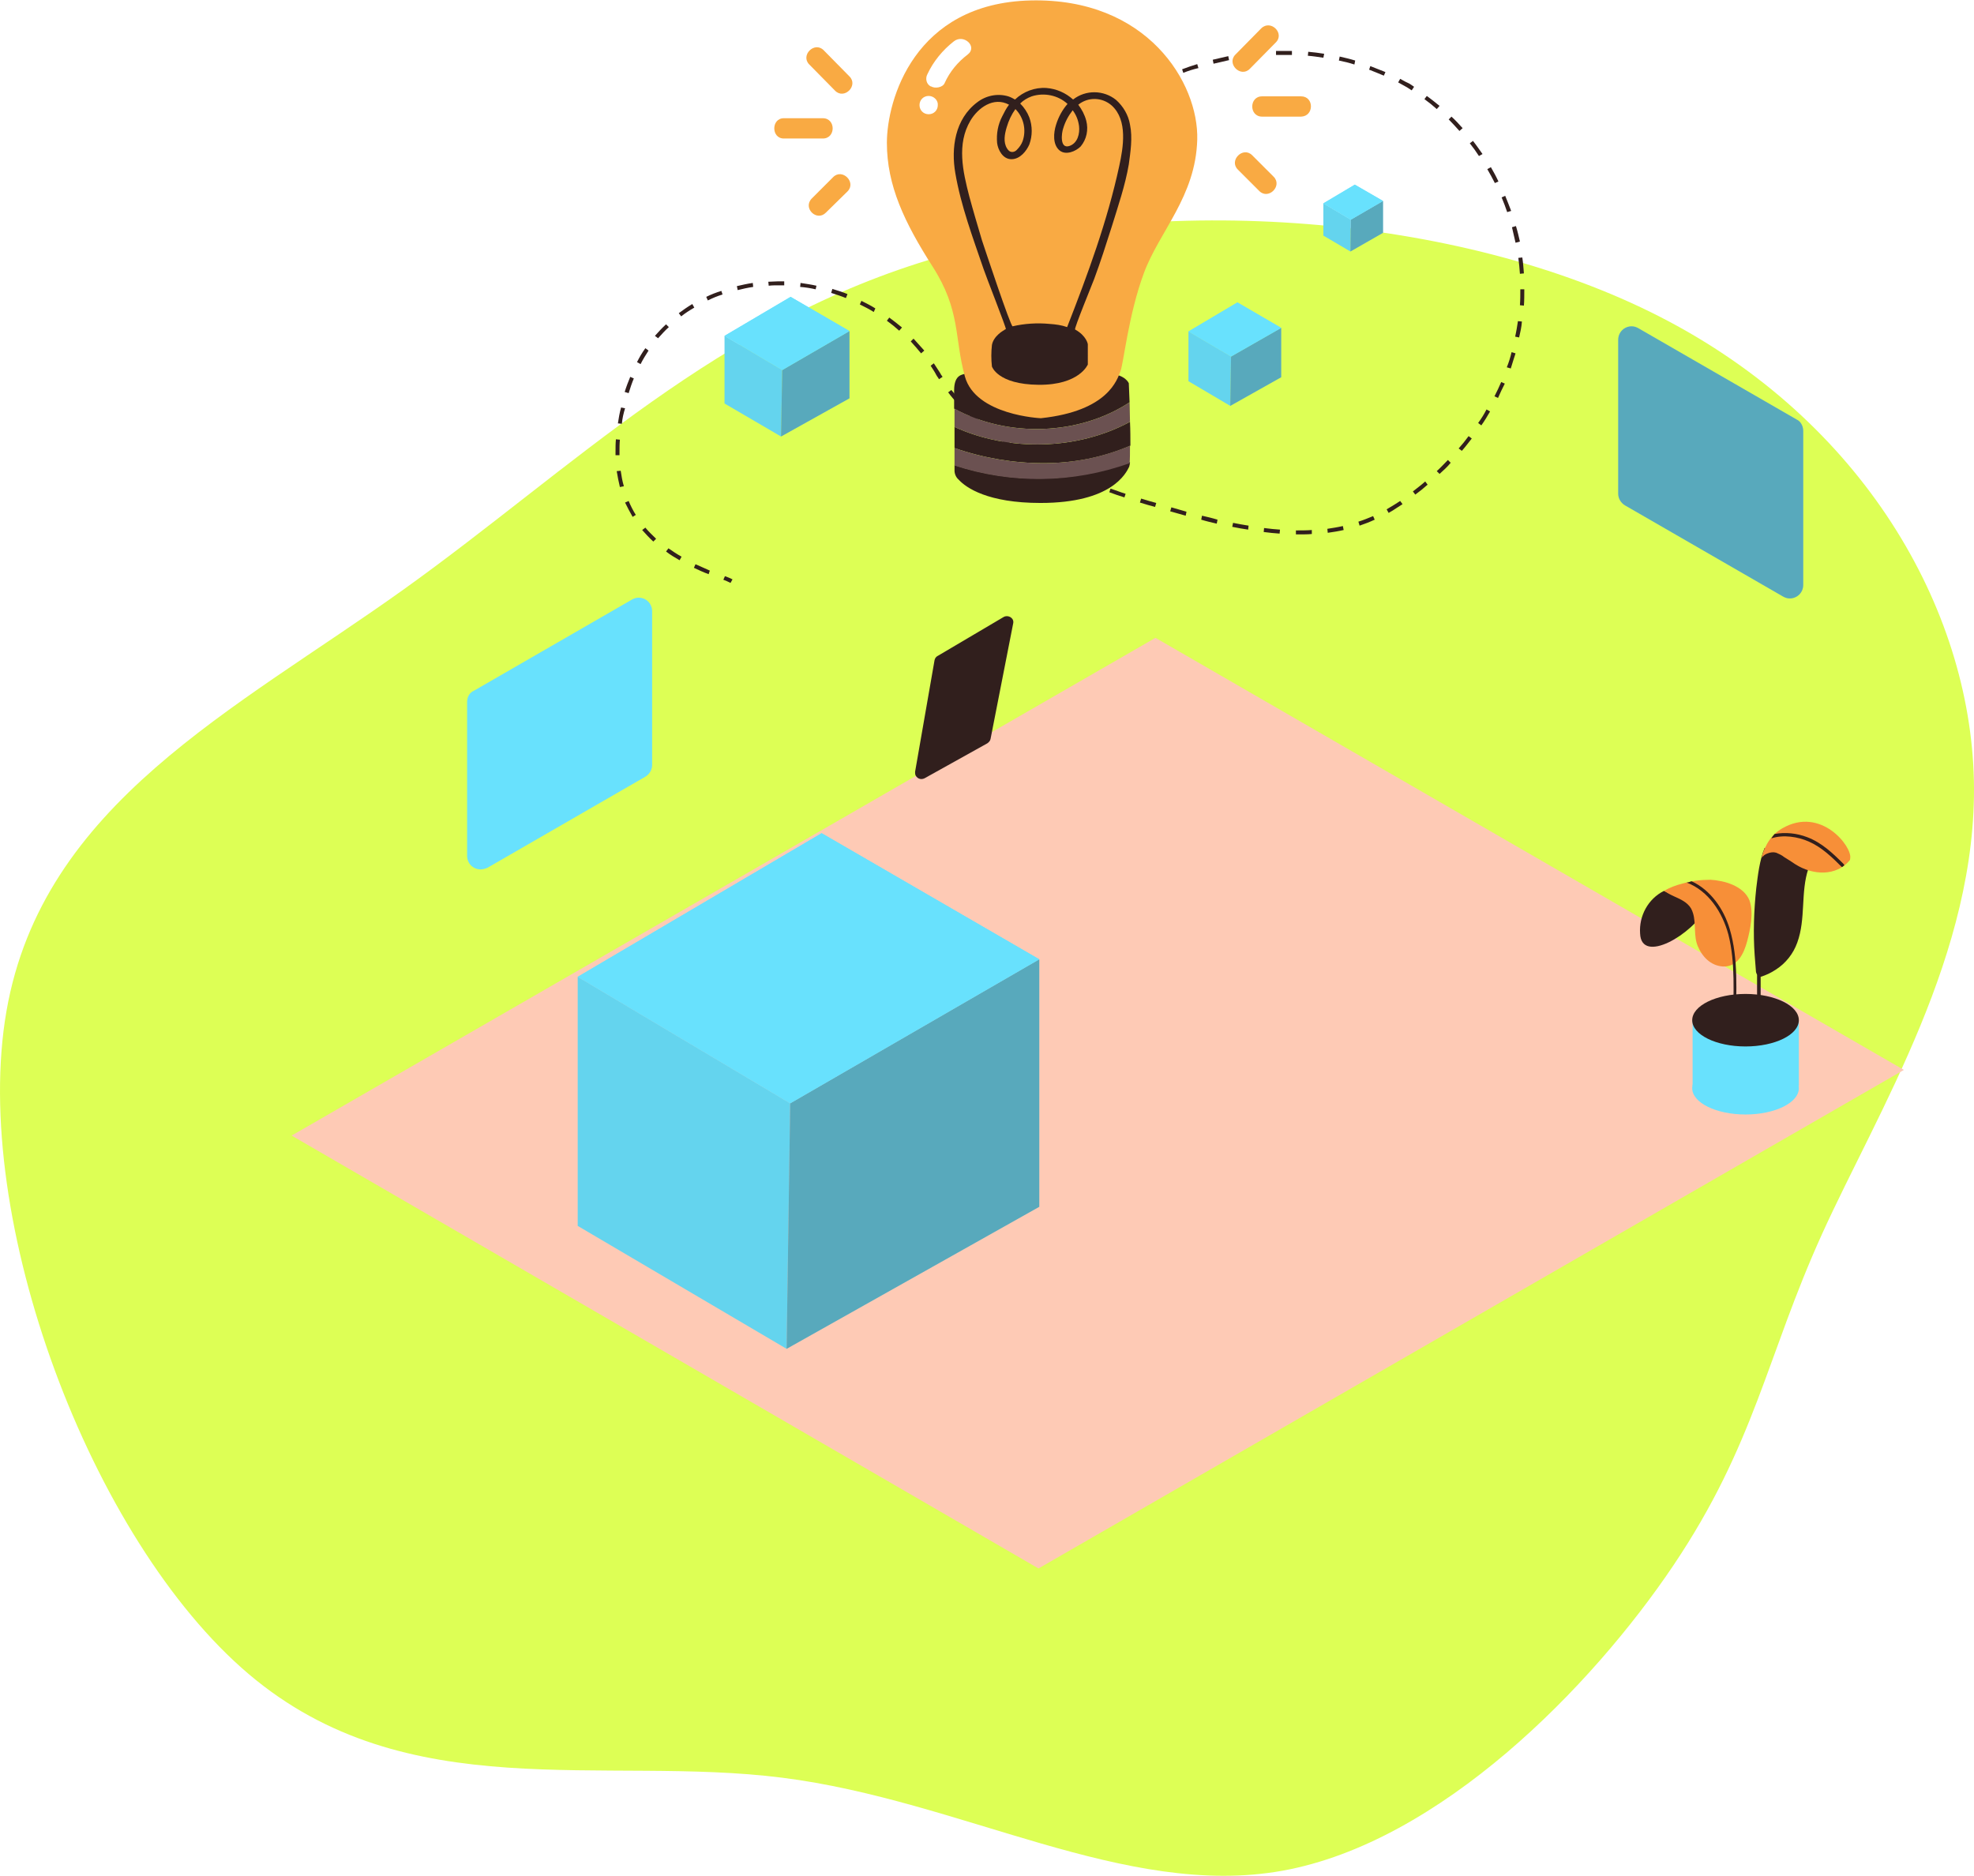
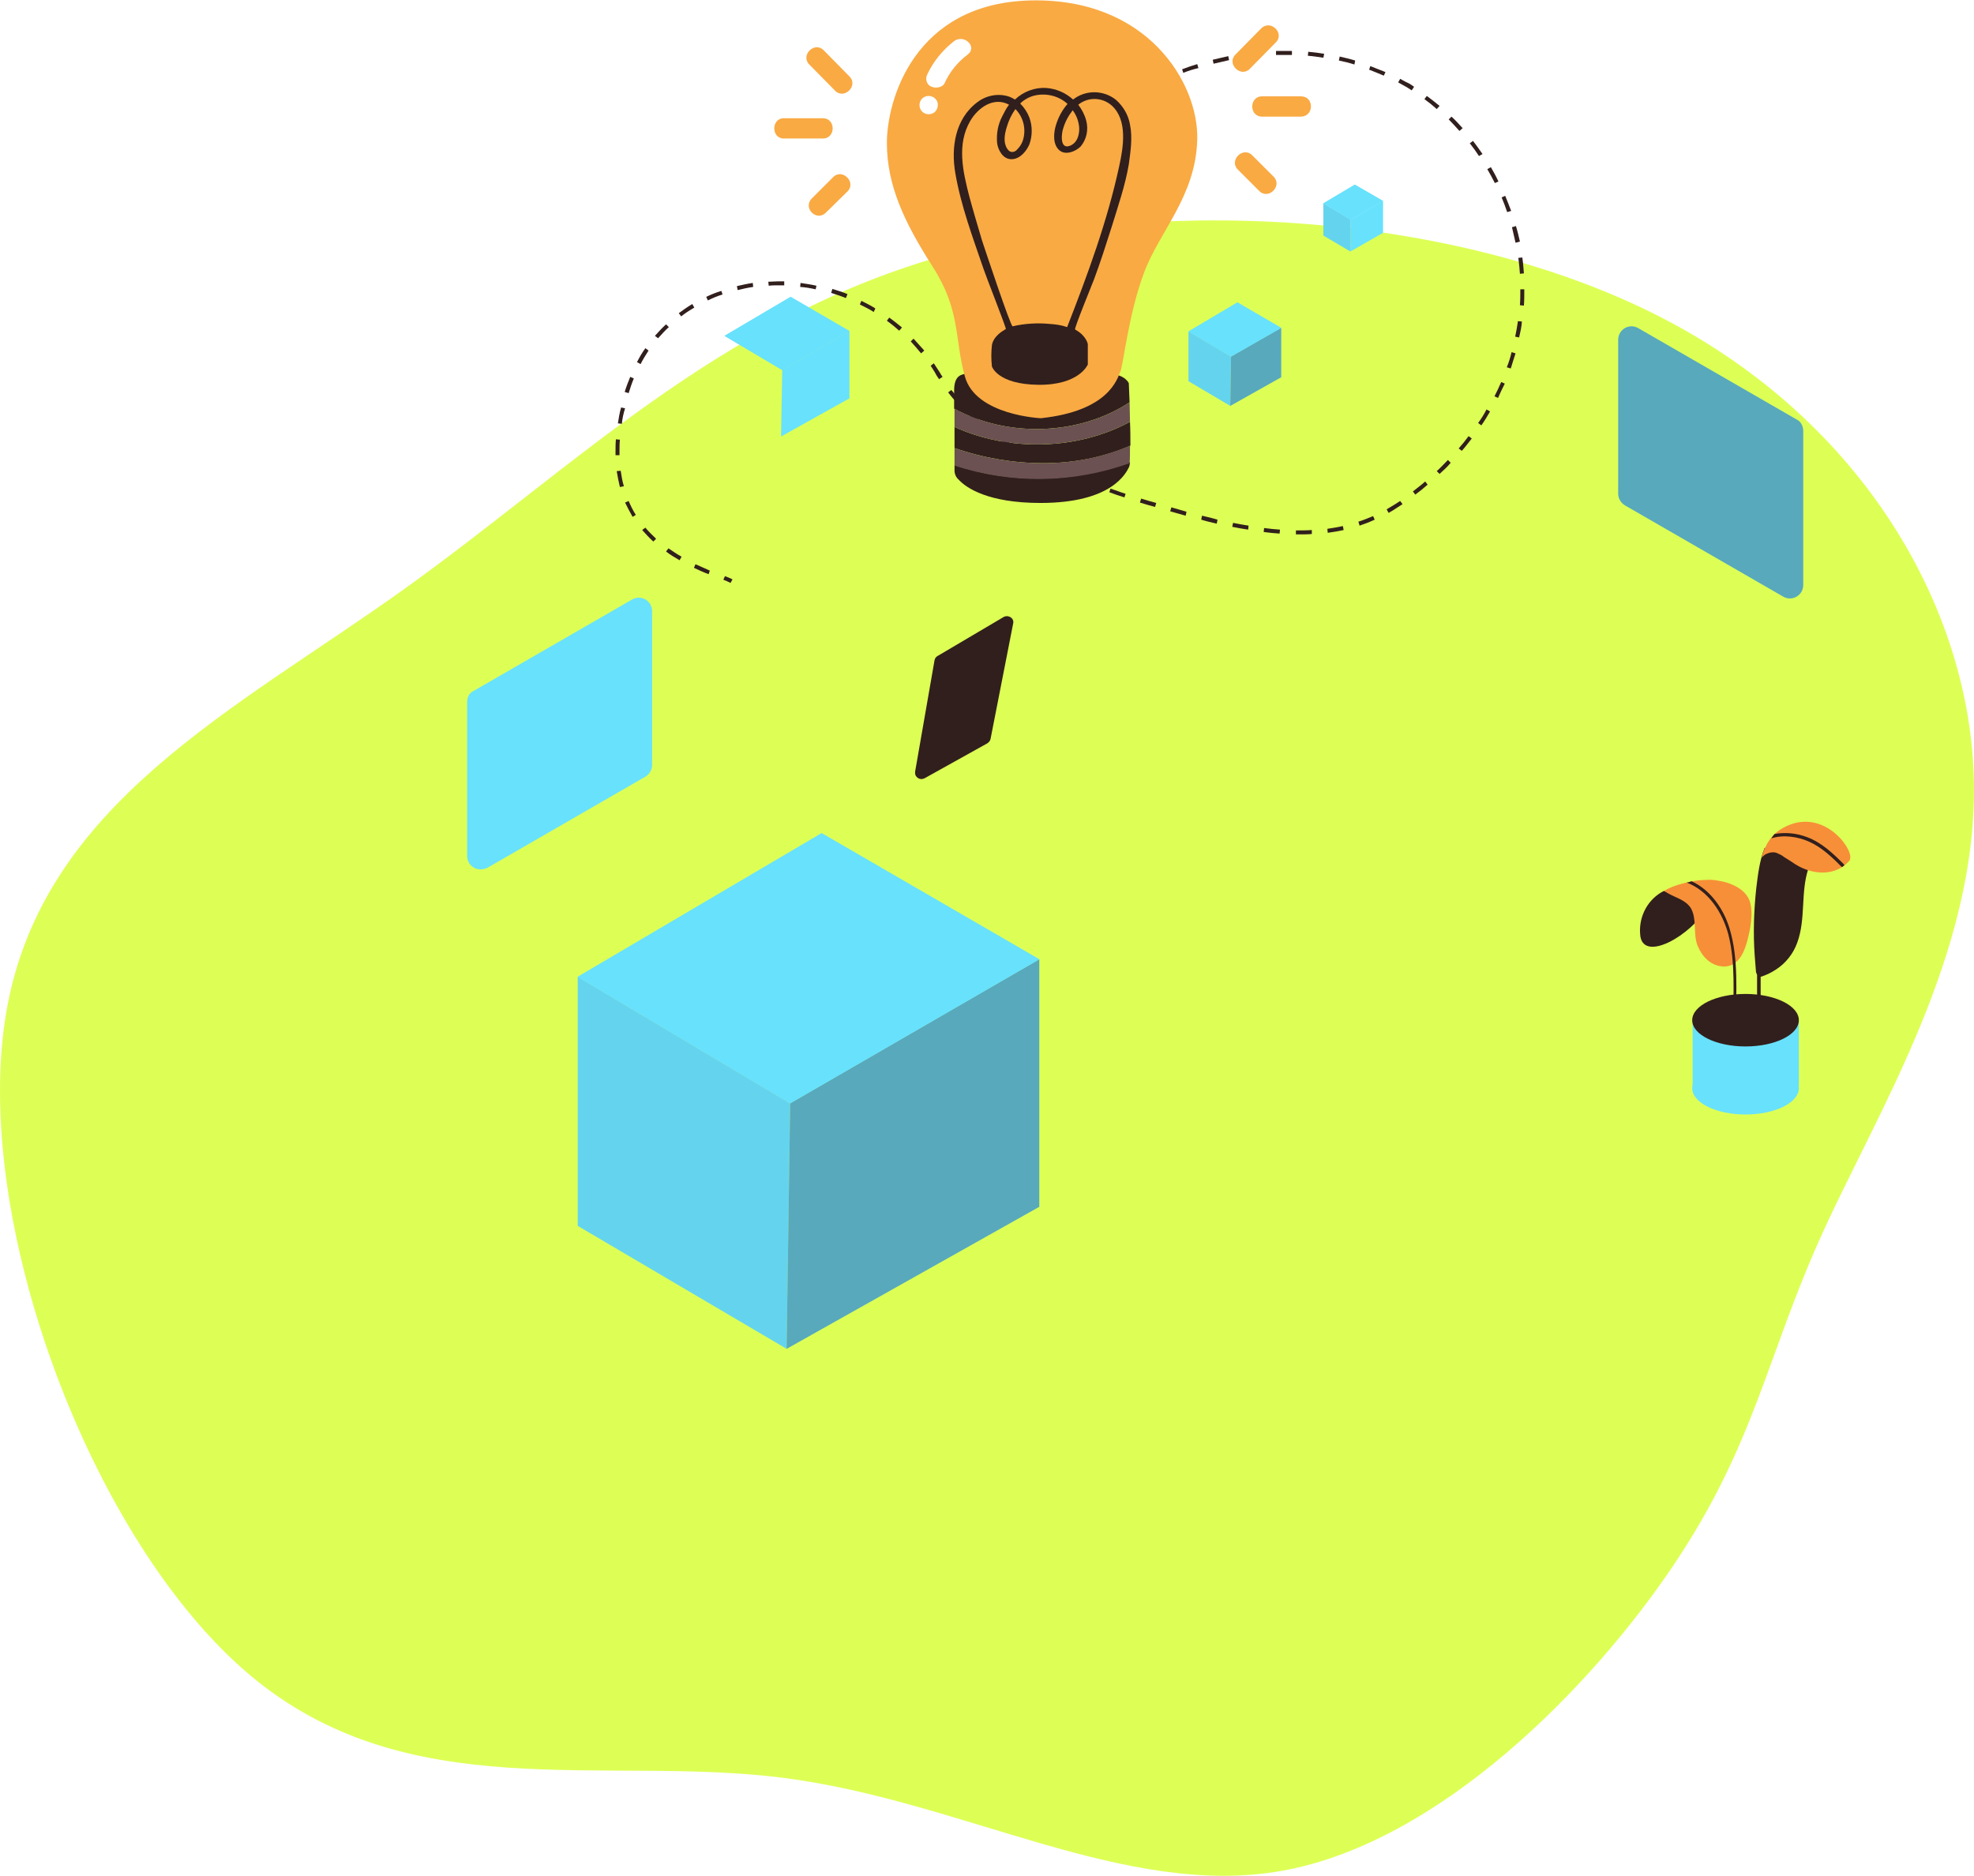
<svg xmlns="http://www.w3.org/2000/svg" xmlns:ns1="http://sodipodi.sourceforge.net/DTD/sodipodi-0.dtd" xmlns:ns2="http://www.inkscape.org/namespaces/inkscape" width="131.471mm" height="124.937mm" viewBox="0 0 131.471 124.937" version="1.1" id="svg1" xml:space="preserve">
  <ns1:namedview id="namedview1" pagecolor="#ffffff" bordercolor="#000000" borderopacity="0.25" ns2:showpageshadow="2" ns2:pageopacity="0.0" ns2:pagecheckerboard="0" ns2:deskcolor="#d1d1d1" ns2:document-units="mm">
    <ns2:page x="0" y="0" width="131.471" height="124.937" id="page2" margin="0" bleed="0" />
  </ns1:namedview>
  <defs id="defs1">
    <ns2:path-effect effect="bspline" id="path-effect72" is_visible="true" lpeversion="1.3" weight="33.333" steps="2" helper_size="0" apply_no_weight="true" apply_with_weight="true" only_selected="false" uniform="false" />
    <style id="style1-6">.cls-1_mountain-1-28{fill:#ff912e;}.cls-2_mountain-1-28{fill:#cc630d;}.cls-3_mountain-1-28{fill:#fcd5b9;}.cls-4_mountain-1-28{fill:#68e1fd;}.cls-5_mountain-1-28,.cls-6_mountain-1-28{fill:#351b0c;}.cls-5_mountain-1-28{opacity:0.24;}.cls-6_mountain-1-28{opacity:0.4;}.cls-11_mountain-1-28,.cls-12_mountain-1-28,.cls-13_mountain-1-28,.cls-7_mountain-1-28{opacity:0.68;}.cls-7_mountain-1-28{fill:url(#linear-gradient);}.cls-8_mountain-1-28{fill:#bc532a;}.cls-9_mountain-1-28{fill:#2c9135;}.cls-10_mountain-1-28{fill:#156819;}.cls-11_mountain-1-28{fill:url(#linear-gradient-2-mountain-1-28);}.cls-12_mountain-1-28{fill:url(#linear-gradient-3-mountain-1-28);}.cls-13_mountain-1-28{fill:url(#linear-gradient-4-mountain-1-28);}</style>
  </defs>
  <g ns2:label="Layer 1" ns2:groupmode="layer" id="layer1" transform="translate(-177.625,-352.097)">
    <path style="fill:#ddff55;fill-opacity:1;stroke-width:0.265" d="m 53.282,119.747 c -11.246,8.045 -24.051,14.279 -26.451,28.094 -2.401,13.816 5.602,35.212 16.132,44.142 10.53,8.929 23.587,5.391 35.549,6.908 11.962,1.516 22.829,8.087 33.317,6.191 10.488,-1.896 20.597,-12.257 26.03,-20.344 5.434,-8.087 6.192,-13.9 9.898,-22.071 3.707,-8.171 10.361,-18.701 10.109,-30.2 -0.253,-11.499 -7.413,-23.966 -20.892,-30.874 C 123.496,94.686 103.7,93.338 88.958,97.592 74.216,101.846 64.528,111.702 53.282,119.747 Z" id="path71" ns2:path-effect="#path-effect72" ns2:original-d="m 54.840343,121.55855 c -12.804762,6.23389 -25.609007,12.46754 -38.413512,18.70131 8.002975,21.39743 16.00563,42.794 24.008444,64.191 13.057487,-3.53816 26.114449,-7.07617 39.171674,-10.61426 10.867196,6.57087 21.733961,13.14146 32.600941,19.7122 10.10902,-10.36175 20.21764,-20.72308 30.32645,-31.08462 0.75818,-5.81269 1.51633,-11.62514 2.27449,-17.43771 6.65511,-10.53023 13.30994,-21.06004 19.96492,-31.59006 -7.16056,-12.46779 -14.32083,-24.93509 -21.48124,-37.402631 -19.79684,-1.347869 -39.59288,-2.695686 -59.389313,-4.043529 -9.687616,9.8561 -19.375042,19.712 -29.062854,29.5683 z" ns1:nodetypes="ccccccccccc" ns2:export-filename="rocket_linkversity.svg" ns2:export-xdpi="96" ns2:export-ydpi="96" transform="translate(151.223,271.611)" />
    <g id="g71" transform="translate(15.726,-31.809)">
-       <polygon id="Base_brainstorming-8" class="st0_brainstorming-8" points="260.4,222.8 43.3,347.9 231,456.7 448.5,331.4 " transform="matrix(0.265,0,0,0.265,169.848,367.347)" />
      <g id="Shadow_brainstorming-8" transform="matrix(0.265,0,0,0.265,169.848,367.347)">
        <linearGradient id="SVGID_1_-brainstorming-8" gradientUnits="userSpaceOnUse" x1="162.202" y1="871.861" x2="150.202" y2="896.121" gradientTransform="translate(0,-498)">
          <stop offset="0" style="stop-color:#6B5151" id="stop1-4" />
          <stop offset="1" style="stop-color:#FECAB5" id="stop2-5" />
        </linearGradient>
        <path class="st1_brainstorming-8" d="m 172.7,336.6 c -23.1,13.5 -39.6,22.5 -75.1,42.8 26.9,16.3 51.8,30 54.8,31.8 l 75.7,-45.5 c -6.2,-3.3 -26.7,-14.9 -55.4,-29.1 z" id="path2-2" />
        <linearGradient id="SVGID_00000012460180952875623770000000952598206794997932_-brainstorming-8" gradientUnits="userSpaceOnUse" x1="214.678" y1="892.766" x2="185.847" y2="909.986" gradientTransform="translate(0,-498)">
          <stop offset="0" style="stop-color:#6B5151" id="stop3-5" />
          <stop offset="1" style="stop-color:#FECAB5" id="stop4-4" />
        </linearGradient>
        <path style="fill:url(#SVGID_00000012460180952875623770000000952598206794997932_)" d="m 207.4,384.4 c -11.3,6.6 -19.3,11 -36.6,20.9 13.1,8 23.3,15.3 24.8,16.2 l 38.9,-22.9 c -3.1,-1.6 -13.1,-7.3 -27.1,-14.2 z" id="path4-7" />
        <linearGradient id="SVGID_00000137821290659508159970000016013573980765021365_-brainstorming-8" gradientUnits="userSpaceOnUse" x1="333.484" y1="867.243" x2="301.444" y2="886.383" gradientTransform="translate(0,-498)">
          <stop offset="0" style="stop-color:#6B5151" id="stop5" />
          <stop offset="1" style="stop-color:#FECAB5" id="stop6" />
        </linearGradient>
        <path style="fill:url(#SVGID_00000137821290659508159970000016013573980765021365_)" d="m 322.1,361.5 c -11.3,6.6 -19.3,11 -36.6,20.9 13.1,8 23.3,15.3 24.8,16.2 l 44.3,-26.5 c -3.1,-1.7 -18.4,-6.6 -32.5,-10.6 z" id="path6-4" />
        <linearGradient id="SVGID_00000061465133488972200540000010954630196421843076_-brainstorming-8" gradientUnits="userSpaceOnUse" x1="405.75" y1="832.75" x2="394.46" y2="844.04" gradientTransform="translate(0,-498)">
          <stop offset="0" style="stop-color:#6B5151" id="stop7" />
          <stop offset="1" style="stop-color:#FECAB5" id="stop8" />
        </linearGradient>
        <path style="fill:url(#SVGID_00000061465133488972200540000010954630196421843076_)" d="m 401.2,330.8 c -7.5,4.4 -12.9,7.3 -24.4,13.9 8.7,5.3 15.5,10.2 16.5,10.8 l 26.4,-15.7 c -2,-1.1 -9.2,-4.4 -18.5,-9 z" id="path8-4" />
      </g>
      <g id="Dashed_Line_brainstorming-8" transform="matrix(0.265,0,0,0.265,169.848,367.347)">
        <path class="st5_brainstorming-8" d="m 153.6,209 c -0.6,-0.3 -1.2,-0.6 -1.8,-0.8 l 0.4,-0.9 c 0.6,0.2 1.3,0.5 1.9,0.8 z" id="path9-3" />
        <path class="st5_brainstorming-8" d="m 148.1,206.8 c -1.4,-0.5 -2.6,-1.1 -3.7,-1.6 l 0.4,-0.9 c 1.1,0.5 2.3,1 3.6,1.6 z m -7.3,-3.5 c -1.2,-0.7 -2.4,-1.4 -3.4,-2.2 l 0.6,-0.8 c 1,0.7 2.2,1.5 3.3,2.1 z m -6.6,-4.7 c -1,-0.9 -1.9,-1.9 -2.8,-2.9 l 0.8,-0.6 c 0.8,1 1.8,1.9 2.7,2.8 z m 162.4,-1.8 h -0.9 v -1 c 1.4,0 2.7,0 4,-0.1 v 1 c -1,0.1 -2.1,0.1 -3.1,0.1 z m -5,-0.2 c -1.3,-0.1 -2.6,-0.2 -4,-0.4 l 0.1,-1 c 1.4,0.2 2.7,0.3 4,0.4 z m 12.1,-0.2 -0.1,-1 c 1.3,-0.2 2.6,-0.4 3.9,-0.7 l 0.2,1 c -1.3,0.3 -2.6,0.5 -4,0.7 z m -20,-0.8 c -1.3,-0.2 -2.6,-0.4 -4,-0.7 l 0.2,-1 c 1.4,0.3 2.7,0.5 3.9,0.7 z m 28,-1 -0.3,-1 c 1.3,-0.4 2.5,-0.9 3.7,-1.4 l 0.4,0.9 c -1.3,0.6 -2.6,1.1 -3.8,1.5 z m -35.9,-0.5 c -1.3,-0.3 -2.6,-0.6 -3.9,-1 l 0.2,-1 c 1.3,0.3 2.6,0.6 3.9,1 z M 129,192.4 c -0.7,-1.2 -1.3,-2.4 -1.9,-3.6 l 0.9,-0.4 c 0.5,1.2 1.1,2.4 1.8,3.5 z m 139,-0.3 c -1.3,-0.4 -2.6,-0.7 -3.9,-1.1 l 0.3,-1 c 1.3,0.4 2.5,0.7 3.8,1.1 z m 51,-0.7 -0.5,-0.9 c 0.7,-0.4 1.3,-0.8 2,-1.2 0.5,-0.3 0.9,-0.6 1.4,-0.9 l 0.6,0.8 -1.4,0.9 c -0.7,0.5 -1.4,0.9 -2.1,1.3 z m -58.7,-1.5 -1.8,-0.5 -2,-0.6 0.3,-1 2,0.6 1.8,0.5 z m -7.7,-2.4 c -1.3,-0.4 -2.5,-0.8 -3.8,-1.3 l 0.3,-0.9 c 1.3,0.4 2.5,0.9 3.8,1.3 z m 73.1,-0.7 -0.6,-0.8 c 1,-0.8 2.1,-1.6 3.1,-2.5 l 0.6,0.8 c -1,0.9 -2,1.7 -3.1,2.5 z m -199.9,-1.9 c -0.3,-1.3 -0.6,-2.7 -0.8,-4 l 1,-0.1 c 0.2,1.3 0.4,2.6 0.8,3.9 z m 119.2,0 c -1.2,-0.5 -2.5,-1 -3.8,-1.4 l 0.4,-0.9 c 1.2,0.5 2.5,1 3.7,1.4 z m -7.5,-3 c -1.2,-0.5 -2.4,-1.1 -3.7,-1.7 l 0.4,-0.9 c 1.2,0.6 2.4,1.1 3.6,1.6 z m 94.3,-0.3 -0.7,-0.7 c 1,-0.9 1.9,-1.9 2.8,-2.8 l 0.7,0.7 c -0.8,1 -1.8,1.9 -2.8,2.8 z m -101.5,-3.1 c -1.2,-0.6 -2.4,-1.3 -3.5,-1.9 l 0.5,-0.9 c 1.1,0.6 2.3,1.3 3.5,1.9 z m -105.6,-1.6 c 0,-0.3 0,-0.6 0,-0.9 0,-1 0,-2.1 0.1,-3.1 l 1,0.1 c -0.1,1 -0.1,2.1 -0.1,3 0,0.3 0,0.6 0,0.9 z m 212.7,-1.1 -0.8,-0.6 c 0.9,-1 1.7,-2 2.5,-3.1 l 0.8,0.6 c -0.8,1 -1.6,2.1 -2.5,3.1 z m -114.1,-1.4 c -1.1,-0.7 -2.3,-1.5 -3.3,-2.3 l 0.6,-0.8 c 1,0.8 2.1,1.5 3.3,2.2 z m -6.5,-4.6 c -1.1,-0.9 -2.1,-1.8 -3.1,-2.6 l 0.7,-0.7 c 0.9,0.9 1.9,1.8 3,2.6 z m 125.5,-0.4 -0.8,-0.6 c 0.8,-1.1 1.5,-2.2 2.1,-3.4 l 0.9,0.5 c -0.7,1.2 -1.4,2.4 -2.2,3.5 z m -216,-0.4 -1,-0.1 c 0.2,-1.3 0.4,-2.6 0.8,-4 l 1,0.2 c -0.4,1.3 -0.7,2.6 -0.8,3.9 z m 84.6,-4.8 c -0.9,-1 -1.8,-2 -2.6,-3.1 l 0.8,-0.6 c 0.8,1 1.7,2 2.6,3 z m 135.6,-1.7 -0.9,-0.4 c 0.6,-1.2 1.2,-2.4 1.7,-3.6 l 0.9,0.4 c -0.6,1.2 -1.2,2.4 -1.7,3.6 z M 128,161.3 127,161 c 0.4,-1.3 0.9,-2.6 1.4,-3.8 l 0.9,0.4 c -0.5,1.2 -0.9,2.4 -1.3,3.7 z m 78,-3.5 c -0.2,-0.4 -0.5,-0.7 -0.7,-1.1 -0.4,-0.8 -0.9,-1.5 -1.4,-2.3 l 0.8,-0.6 c 0.5,0.8 1,1.5 1.5,2.3 0.2,0.4 0.4,0.7 0.7,1.1 z m 143.7,-2.7 -1,-0.3 c 0.5,-1.2 0.9,-2.5 1.2,-3.8 l 1,0.3 c -0.4,1.2 -0.8,2.5 -1.2,3.8 z M 131,154 l -0.9,-0.5 c 0.6,-1.2 1.3,-2.4 2.1,-3.5 l 0.8,0.6 c -0.7,1.1 -1.4,2.2 -2,3.4 z m 70.5,-2.7 c -0.8,-1 -1.7,-2 -2.6,-3 l 0.7,-0.7 c 0.9,1 1.8,2 2.7,3 z m -66.1,-3.8 -0.8,-0.6 c 0.9,-1 1.8,-2 2.8,-2.9 l 0.7,0.7 c -0.9,0.8 -1.8,1.8 -2.7,2.8 z m 216.4,-0.2 -1,-0.2 c 0.3,-1.3 0.5,-2.6 0.7,-3.9 l 1,0.1 c -0.1,1.4 -0.4,2.7 -0.7,4 z M 196,145.6 c -1,-0.9 -2,-1.7 -3.1,-2.5 l 0.6,-0.8 c 1.1,0.8 2.1,1.6 3.2,2.5 z m -54.8,-3.6 -0.6,-0.8 c 1.1,-0.8 2.2,-1.6 3.4,-2.3 l 0.5,0.9 c -1.2,0.7 -2.3,1.4 -3.3,2.2 z m 48.4,-1.1 c -1.1,-0.7 -2.3,-1.3 -3.5,-1.9 l 0.4,-0.9 c 1.2,0.6 2.4,1.2 3.5,1.9 z m 163.4,-1.6 -1,-0.1 c 0.1,-1.3 0.1,-2.6 0.1,-4 h 1 c 0,1.5 0,2.8 -0.1,4.1 z m -205.1,-1.3 -0.4,-0.9 c 1.2,-0.6 2.5,-1.1 3.8,-1.5 l 0.3,0.9 c -1.3,0.4 -2.5,0.9 -3.7,1.5 z m 34.7,-0.6 c -1.2,-0.5 -2.5,-0.9 -3.7,-1.3 l 0.3,-1 c 1.3,0.4 2.6,0.8 3.8,1.3 z m -27.2,-2 -0.2,-1 c 1.3,-0.3 2.6,-0.6 4,-0.8 l 0.1,1 c -1.4,0.2 -2.7,0.5 -3.9,0.8 z m 19.6,-0.2 c -1.3,-0.3 -2.6,-0.5 -3.9,-0.6 l 0.1,-1 c 1.3,0.2 2.7,0.4 4,0.7 z m -11.8,-0.9 -0.1,-1 c 0.8,0 1.6,-0.1 2.4,-0.1 v 0 c 0.5,0 1.1,0 1.6,0 v 1 c -0.5,0 -1.1,0 -1.6,0 -0.7,0 -1.5,0 -2.3,0.1 z m 188.8,-3 c -0.1,-1.3 -0.2,-2.6 -0.4,-4 l 1,-0.1 c 0.2,1.3 0.3,2.7 0.4,4 z m -1.1,-7.8 c -0.3,-1.3 -0.6,-2.6 -0.9,-3.9 l 1,-0.3 c 0.4,1.3 0.7,2.6 1,3.9 z m -121.2,-4.9 -1,-0.2 c 0.3,-1.3 0.7,-2.6 1.2,-3.9 l 0.9,0.3 c -0.5,1.2 -0.8,2.5 -1.1,3.8 z m 119.1,-2.8 c -0.4,-1.2 -0.9,-2.5 -1.4,-3.7 l 0.9,-0.4 c 0.5,1.2 1,2.5 1.5,3.8 z m -116.5,-4.7 -0.9,-0.4 c 0.6,-1.2 1.2,-2.4 1.8,-3.6 l 0.9,0.5 c -0.7,1.2 -1.3,2.3 -1.8,3.5 z m 113.4,-2.6 c -0.6,-1.2 -1.2,-2.3 -1.9,-3.5 l 0.9,-0.5 c 0.7,1.2 1.3,2.3 1.9,3.6 z m -109.5,-4.3 -0.8,-0.6 c 0.7,-1.1 1.5,-2.2 2.4,-3.3 l 0.8,0.6 c -1,1.2 -1.7,2.2 -2.4,3.3 z m 105.5,-2.5 c -0.7,-1.1 -1.5,-2.2 -2.3,-3.2 l 0.8,-0.6 c 0.8,1 1.6,2.2 2.4,3.3 z M 241,98 240.3,97.3 c 0.9,-1 1.9,-2 2.8,-2.9 l 0.7,0.7 c -0.9,1 -1.9,1.9 -2.8,2.9 z m 95.8,-2.6 c -0.9,-1 -1.8,-2 -2.7,-2.9 l 0.7,-0.7 c 1,0.9 1.9,1.9 2.8,2.9 z m -90.1,-2.9 -0.6,-0.8 c 1,-0.8 2.1,-1.7 3.2,-2.5 l 0.6,0.8 c -1.1,0.8 -2.1,1.7 -3.2,2.5 z m 84.4,-2.6 c -1,-0.9 -2,-1.7 -3.1,-2.5 l 0.6,-0.8 c 1.1,0.8 2.1,1.6 3.2,2.5 z m -78,-2 -0.5,-0.8 c 1.1,-0.7 2.3,-1.4 3.4,-2.1 l 0.5,0.9 c -1.1,0.5 -2.2,1.2 -3.4,2 z m 71.7,-2.7 c -0.5,-0.3 -1,-0.7 -1.6,-1 -0.6,-0.3 -1.2,-0.7 -1.8,-1 l 0.5,-0.9 c 0.6,0.3 1.2,0.7 1.9,1 0.7,0.3 1.1,0.7 1.6,1 z M 260,83.9 259.5,83 c 1.2,-0.6 2.4,-1.2 3.7,-1.7 l 0.4,0.9 c -1.1,0.6 -2.3,1.1 -3.6,1.7 z m 57.8,-2.4 c -1.2,-0.5 -2.4,-1 -3.7,-1.5 l 0.3,-0.9 c 1.3,0.5 2.5,1 3.8,1.5 z m -50.4,-0.7 -0.3,-0.9 c 1.3,-0.5 2.5,-0.9 3.8,-1.3 l 0.3,1 c -1.3,0.3 -2.6,0.7 -3.8,1.2 z m 43,-2.1 c -1.2,-0.4 -2.5,-0.7 -3.9,-1 l 0.2,-1 c 1.3,0.3 2.6,0.6 3.9,1 z m -35.4,-0.2 -0.2,-1 c 1.3,-0.3 2.6,-0.6 3.9,-0.9 l 0.2,1 c -1.3,0.3 -2.6,0.6 -3.9,0.9 z M 302.6,77 c -1.3,-0.2 -2.6,-0.4 -3.9,-0.5 l 0.1,-1 c 1.3,0.1 2.7,0.3 4,0.5 z m -19.8,0 -0.1,-1 c 1.3,-0.2 2.7,-0.3 4,-0.4 l 0.1,1 c -1.3,0 -2.7,0.2 -4,0.4 z m 11.9,-0.7 c -1.3,0 -2.6,0 -4,0 v -1 c 1.4,0 2.7,0 4,0 z" id="path10-0" />
-         <path class="st5_brainstorming-8" d="m 228.5,124.6 -1,-0.1 c 0.1,-0.7 0.2,-1.3 0.3,-2 l 1,0.2 c -0.1,0.5 -0.2,1.2 -0.3,1.9 z" id="path11-7" />
+         <path class="st5_brainstorming-8" d="m 228.5,124.6 -1,-0.1 l 1,0.2 c -0.1,0.5 -0.2,1.2 -0.3,1.9 z" id="path11-7" />
      </g>
      <g id="Big_Box_brainstorming-8" transform="matrix(0.265,0,0,0.265,169.848,367.347)">
        <polygon class="st6_brainstorming-8 targetColor" points="168.6,339.8 167.7,401.5 231.2,365.8 231.2,303.6 " style="fill:#68e1fd" id="polygon11" />
        <polygon class="st6_brainstorming-8 targetColor" points="168.6,339.8 115.2,308 115.2,370.6 167.7,401.5 " style="fill:#68e1fd" id="polygon12" />
        <polygon class="st6_brainstorming-8 targetColor" points="176.5,271.9 115.2,308 168.6,339.8 231.2,303.6 " style="fill:#68e1fd" id="polygon13" />
        <polygon class="st7_brainstorming-8" points="168.6,339.8 167.7,401.5 231.2,365.8 231.2,303.6 " id="polygon14" />
        <polygon class="st8_brainstorming-8" points="168.6,339.8 115.2,308 115.2,370.6 167.7,401.5 " id="polygon15" />
        <polygon class="st6_brainstorming-8 targetColor" points="176.5,271.9 115.2,308 168.6,339.8 231.2,303.6 " style="fill:#68e1fd" id="polygon16" />
      </g>
      <g id="Lamp_brainstorming-8" transform="matrix(0.265,0,0,0.265,169.848,367.347)">
        <path class="st5_brainstorming-8" d="m 254.1,174.5 c 0,-1.9 0,-3.9 -0.1,-6 -13.1,7.1 -30.3,7.6 -44.1,1.3 v 5.3 c 7.2,2.5 14.8,3.8 22.4,3.8 7.5,0 14.9,-1.4 21.8,-4.4 z" id="path27-6" />
        <path class="st5_brainstorming-8" d="m 209.9,179.4 v 1.4 c 0,0.8 0.4,1.7 1,2.2 1.9,2.1 7.4,5.9 20.6,5.9 18,0 21.5,-7.5 22.3,-9.1 0.1,-0.4 0.2,-0.8 0.2,-1.2 -14.2,5.3 -29.7,5.5 -44.1,0.8 z" id="path28-8" />
        <path class="st5_brainstorming-8" d="m 253.9,163.6 c -0.1,-2.8 -0.2,-4.8 -0.2,-4.8 0,0 -0.8,-2 -4.5,-2.4 -3.7,-0.4 -36.6,0 -36.6,0 -0.6,0.3 -2.8,0.1 -2.8,4.2 v 4.6 c 13.6,7.4 31.5,6.7 44.1,-1.6 z" id="path29-9" />
        <path class="st11_brainstorming-8" d="m 254,168.5 c 0,-1.7 -0.1,-3.4 -0.1,-4.9 -12.6,8.3 -30.5,9 -44,1.6 v 4.6 c 13.8,6.3 31,5.8 44.1,-1.3 z" id="path30-2" />
        <path class="st11_brainstorming-8" d="m 232.3,178.9 c -7.6,0 -15.2,-1.3 -22.4,-3.8 v 4.4 c 14.3,4.7 29.8,4.5 44,-0.6 0.1,-1 0.1,-2.6 0.1,-4.4 -6.8,2.9 -14.2,4.4 -21.7,4.4 z" id="path31-6" />
        <path class="st12_brainstorming-8" d="m 231.6,167.6 c 0,0 -16.4,-0.7 -19.1,-10.5 -2.7,-9.8 -1,-16.5 -8.1,-27.6 -7.1,-11.1 -11.5,-20.4 -11.5,-31.1 0,-10.7 6.8,-35.1 36.1,-35.8 29.3,-0.7 42.3,20.7 41.9,35 -0.4,14.3 -9.5,23 -13.4,33.5 -3.9,10.5 -5.1,22.7 -5.9,24.7 -0.8,2 -3,10 -20,11.8 z" id="path32-6" />
        <path class="st5_brainstorming-8" d="m 254,93.8 c -0.4,-2.4 -1.7,-4.6 -3.5,-6.2 -3.1,-2.5 -7.6,-2.6 -10.8,-0.1 -1.9,-1.7 -4.2,-2.7 -6.7,-2.9 -2.9,-0.2 -5.8,0.9 -7.9,2.9 -0.5,-0.3 -1.1,-0.6 -1.7,-0.8 -2.7,-0.8 -5.6,-0.2 -7.8,1.5 -5.6,4.2 -6.6,11.5 -5.5,17.8 1.4,8.2 4.4,16.2 7.1,24.1 0.4,1.3 5.8,15 5.6,15.1 -0.2,0.1 -0.4,0.2 -0.5,0.3 0,0 -2.6,1.4 -3,3.7 -0.2,1.8 -0.2,3.6 0,5.4 0,0 1.4,4.5 11.7,4.6 10.3,0.1 12.4,-5.1 12.4,-5.1 V 149 c 0,0 -0.3,-2.1 -3.2,-3.7 -0.3,-0.2 4.4,-11.6 4.8,-12.7 1.6,-4.3 3,-8.7 4.4,-13.1 1.6,-5.2 3.4,-10.4 4.3,-15.7 0.4,-3 1,-6.7 0.3,-10 z m -12.8,0.4 c 0.2,1.8 -0.3,4.3 -2.5,5 -2.4,0.7 -1.9,-3.3 -1.5,-4.4 0.5,-1.7 1.3,-3.2 2.4,-4.6 0.9,1.2 1.4,2.5 1.6,4 z m -16,-4.3 c 2.1,2.1 2.8,5.3 1.8,8.1 -0.3,0.8 -0.8,1.5 -1.4,2.1 -0.5,0.6 -1.4,0.8 -2,0.3 -0.2,-0.2 -0.4,-0.4 -0.5,-0.6 -1,-1.6 -0.6,-3.6 -0.1,-5.3 0.5,-1.7 1.2,-3.2 2.2,-4.6 z m 13,54.8 c -1.4,-0.5 -2.9,-0.7 -4.4,-0.8 -3.1,-0.3 -6.3,-0.1 -9.3,0.6 -0.5,0.1 -7.1,-19.8 -7.7,-21.6 -1.1,-3.7 -2.2,-7.4 -3.2,-11.1 -1.6,-6.2 -3.2,-13.1 0.3,-19 1.9,-3.2 5.8,-6.1 9.7,-4 v 0 c -0.7,0.9 -1.2,1.9 -1.7,2.9 -1.1,2.1 -1.5,4.4 -1.3,6.7 0.2,1.7 1.4,4.1 3.6,4.1 2.2,0 3.8,-2.1 4.5,-3.7 0.8,-2.2 0.8,-4.6 0,-6.8 -0.5,-1.3 -1.3,-2.5 -2.3,-3.5 0.8,-0.8 1.8,-1.4 2.9,-1.8 3.1,-1 6.6,-0.3 9,1.9 -1.3,1.5 -2.3,3.3 -2.9,5.3 -0.6,1.9 -0.9,4.9 0.9,6.4 1.6,1.3 4.1,0.2 5.3,-1 1.5,-1.8 2,-4.2 1.4,-6.5 -0.4,-1.5 -1.1,-2.8 -2,-4 2.5,-2 6,-1.9 8.4,0.2 4.1,3.7 2.9,10.6 1.9,15.2 -3,13.9 -7.9,27.2 -13.1,40.5 z" id="path33-4" />
        <path class="st13_brainstorming-8" d="m 209.7,72.9 c -2.8,2.2 -5.1,5 -6.6,8.2 -0.6,1.1 -0.3,2.5 0.8,3.1 0,0 0,0 0.1,0 1,0.6 2.9,0.3 3.4,-0.8 1.3,-2.9 3.3,-5.3 5.8,-7.2 2.6,-2 -1,-5.3 -3.5,-3.3 z" id="path34-9" />
        <path class="st13_brainstorming-8" d="m 203.4,86.6 c -1.3,0 -2.3,1 -2.3,2.3 0,1.3 1,2.3 2.3,2.3 v 0 c 1.3,0 2.3,-1 2.3,-2.3 0.1,-1.2 -1,-2.3 -2.3,-2.3 0.1,0 0.1,0 0,0 z" id="path35" />
        <path class="st12_brainstorming-8" d="m 287,69.6 -6.5,6.6 c -2.3,2.3 1.3,5.9 3.6,3.6 l 6.5,-6.6 c 2.4,-2.3 -1.2,-5.9 -3.6,-3.6 z" id="path36-5" />
        <path class="st12_brainstorming-8" d="m 297,86.7 h -9.8 c -3.3,0 -3.3,5.1 0,5.1 h 9.8 c 3.3,-0.1 3.3,-5.1 0,-5.1 z" id="path37-0" />
        <path class="st12_brainstorming-8" d="m 290.1,106.9 -5.4,-5.4 c -2.3,-2.3 -5.9,1.3 -3.6,3.6 l 5.4,5.4 c 2.3,2.3 5.9,-1.3 3.6,-3.6 z" id="path38-4" />
        <path class="st12_brainstorming-8" d="m 177,75.1 6.5,6.6 c 2.3,2.3 -1.3,5.9 -3.6,3.6 l -6.5,-6.6 c -2.3,-2.3 1.3,-5.9 3.6,-3.6 z" id="path39-8" />
        <path class="st12_brainstorming-8" d="m 167,92.2 h 9.8 c 3.3,0 3.3,5.1 0,5.1 H 167 c -3.2,0 -3.2,-5.1 0,-5.1 z" id="path40-7" />
        <path class="st12_brainstorming-8" d="m 174,112.4 5.4,-5.4 c 2.3,-2.3 5.9,1.3 3.6,3.6 l -5.4,5.3 c -2.3,2.4 -5.9,-1.1 -3.6,-3.5 z" id="path41-1" />
      </g>
      <g id="Screen_1_brainstorming-8" transform="matrix(0.265,0,0,0.265,169.848,367.347)">
        <path class="st6_brainstorming-8 targetColor" d="m 87.4,238.9 v 38.7 c 0,1.9 1.5,3.4 3.4,3.4 0.6,0 1.2,-0.2 1.7,-0.4 l 39.7,-22.9 c 1,-0.6 1.7,-1.7 1.7,-2.9 v -38.7 c 0,-1.9 -1.5,-3.4 -3.4,-3.4 -0.6,0 -1.2,0.2 -1.7,0.5 l -39.7,22.9 c -1,0.4 -1.7,1.5 -1.7,2.8 z" style="fill:#68e1fd" id="path42-7" />
      </g>
      <g id="Screen_2_brainstorming-8" transform="matrix(0.265,0,0,0.265,169.848,367.347)">
        <path class="st6_brainstorming-8 targetColor" d="m 423.2,170.8 v 38.7 c 0,1.9 -1.5,3.4 -3.4,3.4 -0.6,0 -1.2,-0.2 -1.7,-0.5 l -39.7,-22.9 c -1,-0.6 -1.7,-1.7 -1.7,-2.9 v -38.7 c 0,-1.9 1.5,-3.4 3.4,-3.4 0.6,0 1.2,0.2 1.7,0.5 l 39.7,22.9 c 1.1,0.5 1.7,1.7 1.7,2.9 z" style="fill:#68e1fd" id="path43-2" />
        <path class="st7_brainstorming-8" d="m 423.2,170.8 v 38.7 c 0,1.9 -1.5,3.4 -3.4,3.4 -0.6,0 -1.2,-0.2 -1.7,-0.5 l -39.7,-22.9 c -1,-0.6 -1.7,-1.7 -1.7,-2.9 v -38.7 c 0,-1.9 1.5,-3.4 3.4,-3.4 0.6,0 1.2,0.2 1.7,0.5 l 39.7,22.9 c 1.1,0.5 1.7,1.7 1.7,2.9 z" id="path44-7" />
      </g>
      <g id="Plant_brainstorming-8" transform="matrix(0.265,0,0,0.265,169.848,367.347)">
        <polyline class="st6_brainstorming-8 targetColor" points="395.4,318.9 395.4,335.4 422.1,335.4 422.1,318.9  " style="fill:#68e1fd" id="polyline44" />
        <ellipse class="st5_brainstorming-8" cx="408.7" cy="318.9" rx="13.4" ry="6.6" id="ellipse44" />
        <ellipse class="st6_brainstorming-8 targetColor" cx="408.7" cy="336" rx="13.4" ry="6.6" style="fill:#68e1fd" id="ellipse45" />
        <path class="st5_brainstorming-8" d="m 423.6,280.5 c -2.8,-1.1 -6.7,-5 -10.1,-4.9 -1.3,3.2 -1.7,6.9 -2.1,10.1 -0.6,5.6 -0.8,11.3 -0.4,16.9 0.1,1.3 0.2,2.5 0.3,3.8 0,0.4 0.1,0.7 0.3,1.1 v 13.1 c 0,0.2 0.3,0.4 0.5,0.4 0.2,0 0.3,-0.2 0.4,-0.4 V 308 c 1.3,-0.4 2.6,-1 3.8,-1.8 2.5,-1.6 4.4,-4 5.4,-6.8 2.2,-6 0.8,-12.7 2.8,-18.6 -0.3,0 -0.5,-0.1 -0.9,-0.3 z" id="path45-2" />
        <path class="st9_brainstorming-8" d="m 417.9,270.7 c -1.6,0.9 -2.9,2.3 -3.8,3.9 -0.2,0.4 -0.4,0.8 -0.6,1.2 l -0.1,0.2 v 0 c -0.3,0.7 -0.5,1.4 -0.6,2.1 0.3,-0.5 0.8,-0.9 1.4,-1.1 0.7,-0.3 1.5,-0.4 2.2,-0.2 0.7,0.3 1.4,0.6 2,1.1 1,0.6 1.9,1.2 2.8,1.8 4.4,2.8 10.3,3.1 13.7,-1 0.1,-0.2 0.1,-0.3 0.1,-0.5 0.6,-2.8 -7.3,-13.2 -17.1,-7.5 z" id="path46-2" />
        <path class="st5_brainstorming-8" d="m 433,280.4 0.5,-0.4 c 0,-0.1 0,-0.2 -0.1,-0.3 -2.7,-2.7 -5.5,-5.4 -9.2,-6.8 -2.6,-1 -5.5,-1.3 -8.2,-0.8 -0.3,0.4 -0.6,0.7 -0.8,1.1 3,-1 6.7,-0.4 9.4,0.8 3.2,1.4 5.8,3.9 8.2,6.3 0.1,0.1 0.1,0.1 0.2,0.1 z" id="path47-6" />
        <path class="st5_brainstorming-8" d="m 388.2,286.4 c -4,2 -6.3,6.3 -6,10.7 0.3,7.9 13.3,0.2 16.7,-6.5 3.4,-6.7 4,2.8 4,2.8" id="path48-1" />
        <path class="st9_brainstorming-8" d="m 399.9,283.6 c -2.4,0 -4.9,0.3 -7.2,1 -1.6,0.4 -3.1,1 -4.5,1.8 0.8,0.5 1.7,1 2.6,1.4 1.6,0.7 3.3,1.5 4.2,3 0.2,0.4 0.4,0.8 0.5,1.2 0.8,2.6 0.1,5.7 1.2,8.3 1.1,2.6 3.2,4.9 6.3,5.1 3.7,0.2 5.3,-3.3 6.1,-6.3 0.8,-3 1.7,-7.2 0.6,-10.3 -1.5,-3.7 -6.4,-5 -9.8,-5.2 z" id="path49-0" />
        <path class="st5_brainstorming-8" d="m 404.7,295.9 c -1.5,-5 -4.8,-9.7 -9.5,-11.9 H 395 l -0.2,0.1 c -0.3,0.1 -0.6,0.2 -0.9,0.2 5.5,2.1 9,7.5 10.5,13.1 1.8,7.1 1.2,14.9 1.2,22.2 0,0.2 0.2,0.4 0.4,0.3 0.2,0 0.3,-0.2 0.3,-0.3 0,-7.7 0.7,-16.1 -1.6,-23.7 z" id="path50-6" />
      </g>
      <g id="Small_Boxes_brainstorming-8" transform="matrix(0.265,0,0,0.265,169.848,367.347)">
        <polygon class="st6_brainstorming-8 targetColor" points="166.6,155.5 166.3,172.2 183.5,162.6 183.5,145.7 " style="fill:#68e1fd" id="polygon50-1" />
-         <polygon class="st6_brainstorming-8 targetColor" points="166.6,155.5 152.1,146.9 152.1,163.9 166.3,172.2 " style="fill:#68e1fd" id="polygon51" />
        <polygon class="st6_brainstorming-8 targetColor" points="168.7,137.1 152.1,146.9 166.6,155.5 183.5,145.7 " style="fill:#68e1fd" id="polygon52" />
-         <polygon class="st7_brainstorming-8" points="166.6,155.5 166.3,172.2 183.5,162.6 183.5,145.7 " id="polygon53" />
-         <polygon class="st8_brainstorming-8" points="166.6,155.5 152.1,146.9 152.1,163.9 166.3,172.2 " id="polygon54" />
        <polygon class="st6_brainstorming-8 targetColor" points="168.7,137.1 152.1,146.9 166.6,155.5 183.5,145.7 " style="fill:#68e1fd" id="polygon55-5" />
        <polygon class="st6_brainstorming-8 targetColor" points="279.4,152.1 279.2,164.5 292,157.3 292,144.9 " style="fill:#68e1fd" id="polygon56" />
        <polygon class="st6_brainstorming-8 targetColor" points="279.4,152.1 268.7,145.8 268.7,158.3 279.2,164.5 " style="fill:#68e1fd" id="polygon57" />
        <polygon class="st6_brainstorming-8 targetColor" points="281,138.5 268.7,145.8 279.4,152.1 292,144.9 " style="fill:#68e1fd" id="polygon58" />
        <polygon class="st7_brainstorming-8" points="279.4,152.1 279.2,164.5 292,157.3 292,144.9 " id="polygon59" />
        <polygon class="st8_brainstorming-8" points="279.4,152.1 268.7,145.8 268.7,158.3 279.2,164.5 " id="polygon60" />
        <polygon class="st6_brainstorming-8 targetColor" points="281,138.5 268.7,145.8 279.4,152.1 292,144.9 " style="fill:#68e1fd" id="polygon61" />
        <polygon class="st6_brainstorming-8 targetColor" points="309.5,117.7 309.4,125.7 317.6,121 317.6,113 " style="fill:#68e1fd" id="polygon62" />
        <polygon class="st6_brainstorming-8 targetColor" points="309.5,117.7 302.6,113.6 302.6,121.7 309.4,125.7 " style="fill:#68e1fd" id="polygon63" />
        <polygon class="st6_brainstorming-8 targetColor" points="310.5,108.9 302.6,113.6 309.5,117.7 317.6,113 " style="fill:#68e1fd" id="polygon64" />
-         <polygon class="st7_brainstorming-8" points="309.5,117.7 309.4,125.7 317.6,121 317.6,113 " id="polygon65" />
        <polygon class="st8_brainstorming-8" points="309.5,117.7 302.6,113.6 302.6,121.7 309.4,125.7 " id="polygon66" />
        <polygon class="st6_brainstorming-8 targetColor" points="310.5,108.9 302.6,113.6 309.5,117.7 317.6,113 " style="fill:#68e1fd" id="polygon67" />
      </g>
      <path class="st5_brainstorming-8" d="M 224.352,427.593 228.744,425 c 0.185,-0.106 0.45,-0.053 0.582,0.132 0.053,0.079 0.079,0.185 0.053,0.291 l -1.508,7.699 c -0.026,0.132 -0.106,0.212 -0.212,0.291 l -4.18,2.328 c -0.212,0.106 -0.45,0.053 -0.582,-0.159 -0.053,-0.079 -0.053,-0.185 -0.053,-0.265 l 1.296,-7.435 c 0.026,-0.132 0.106,-0.238 0.212,-0.291 z" id="path76" style="stroke-width:0.265" />
    </g>
  </g>
  <style type="text/css" id="style1">
	.st0_files-and-folder-92{fill:#9FBAFF;}
	.st1_files-and-folder-92{fill:url(#SVGID_1_);}
	.st2_files-and-folder-92{fill:url(#SVGID_00000115517214884162514130000015583381908700352929_);}
	.st3_files-and-folder-92{fill:#2E3192;}
	.st4_files-and-folder-92{fill:#F23DB4;}
	.st5_files-and-folder-92{fill:#581B7A;}
	.st6_files-and-folder-92{fill:#FFB9AD;}
	.st7_files-and-folder-92{fill:#FF8C79;}
	.st8_files-and-folder-92{fill:#E0FF4B;}
	.st9_files-and-folder-92{fill:#FFB883;}
	.st10_files-and-folder-92{fill:#EA8E50;}
</style>
  <style type="text/css" id="style1-3">
	.st0_rocket-launch-1-84{fill:#00275E;}
	.st1_rocket-launch-1-84{fill:#EB773A;}
	.st2_rocket-launch-1-84{fill:#FFAE46;}
	.st3_rocket-launch-1-84{fill:#FAD374;}
	.st4_rocket-launch-1-84{fill:#68E1FD;}
	.st5_rocket-launch-1-84{opacity:0.61;fill:#363636;enable-background:new    ;}
	.st6_rocket-launch-1-84{opacity:0.29;fill:#363636;enable-background:new    ;}
	.st7_rocket-launch-1-84{opacity:0.61;fill:#606060;enable-background:new    ;}
	.st8_rocket-launch-1-84{fill:#FFFFFF;}
	.st9_rocket-launch-1-84{fill:#00AEE1;}
	.st10_rocket-launch-1-84{fill:#8CC63F;}
</style>
  <style type="text/css" id="style1-7">
	.st0_brainstorming-8{fill:#FECAB5;}
	.st1_brainstorming-8{fill:url(#SVGID_1_);}
	.st2_brainstorming-8{fill:url(#SVGID_00000070088870942748995910000008157697380455896196_);}
	.st3_brainstorming-8{fill:url(#SVGID_00000047041480737490368350000004261058968769754763_);}
	.st4_brainstorming-8{fill:url(#SVGID_00000162343835082320139540000003776312126409395859_);}
	.st5_brainstorming-8{fill:#311F1D;}
	.st6_brainstorming-8{fill:#68E1FD;}
	.st7_brainstorming-8{opacity:0.29;fill:#311F1D;enable-background:new    ;}
	.st8_brainstorming-8{opacity:7.000000e-02;fill:#311F1D;enable-background:new    ;}
	.st9_brainstorming-8{fill:#F78F38;}
	.st10_brainstorming-8{fill:#E86E43;}
	.st11_brainstorming-8{fill:#6B5151;}
	.st12_brainstorming-8{fill:#F9AA43;}
	.st13_brainstorming-8{fill:#FFFFFF;}
	.st14_brainstorming-8{fill:#F5A580;}
	.st15_brainstorming-8{fill:#A0391A;}
</style>
</svg>